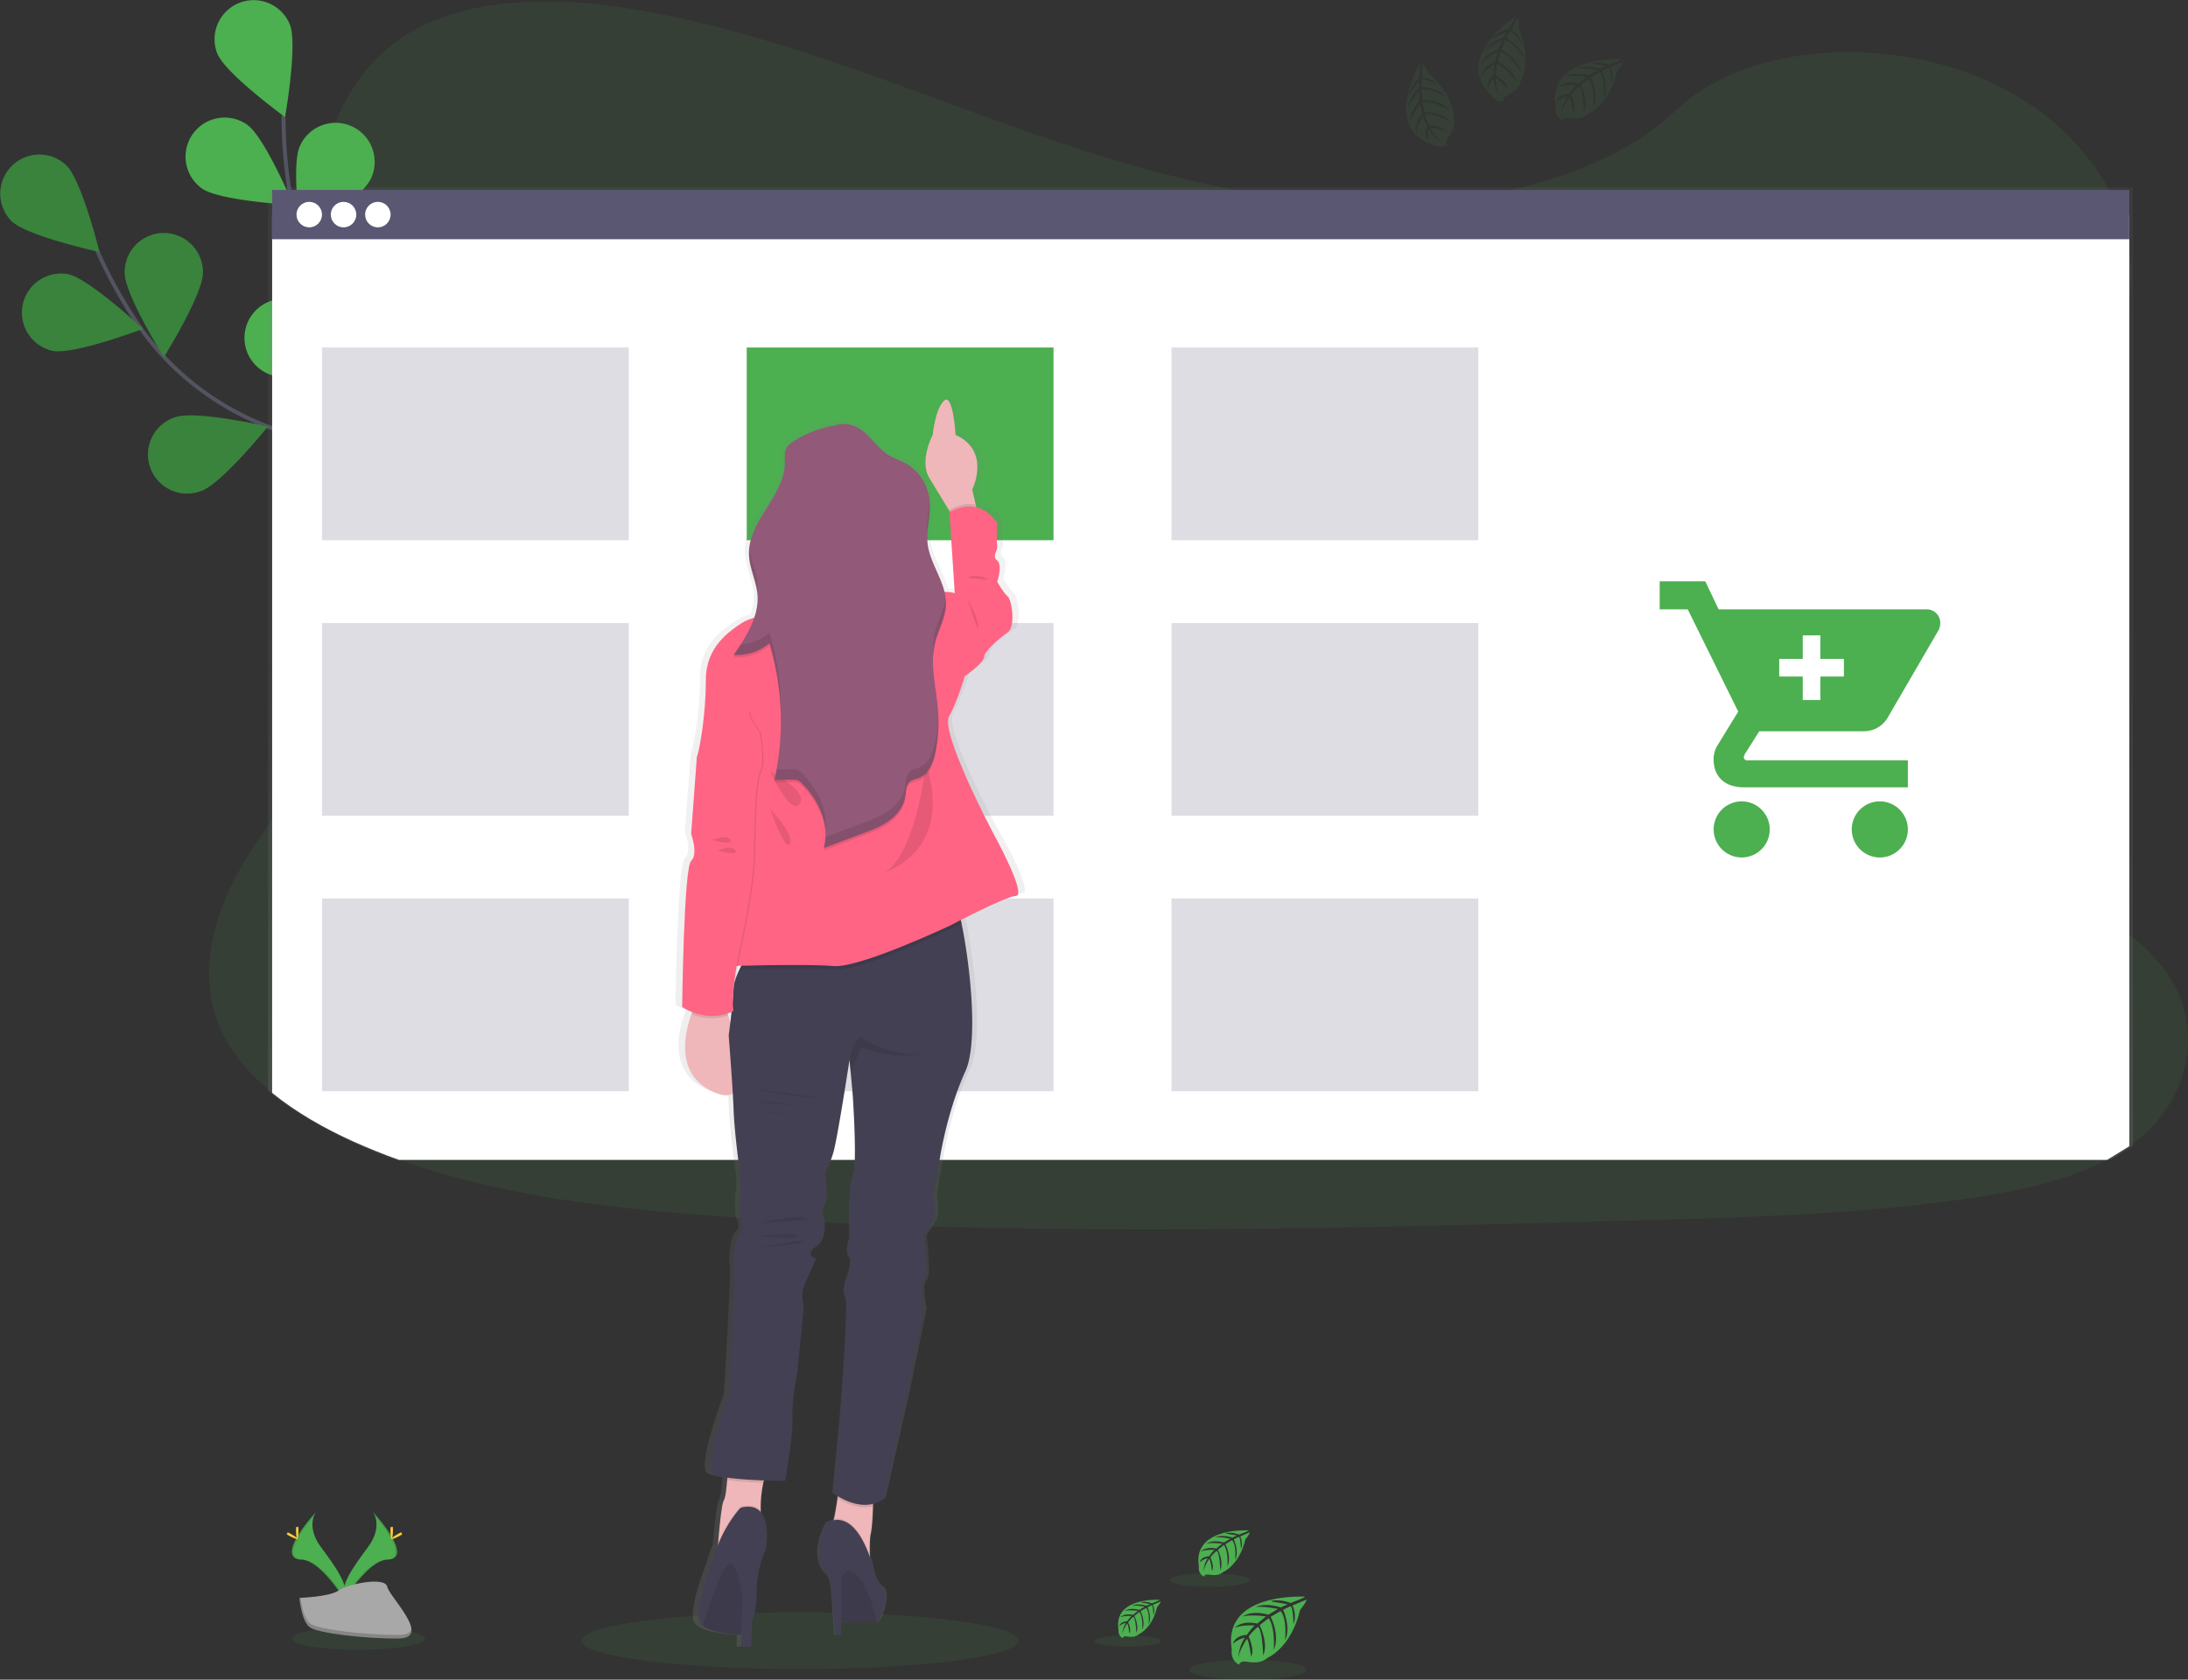
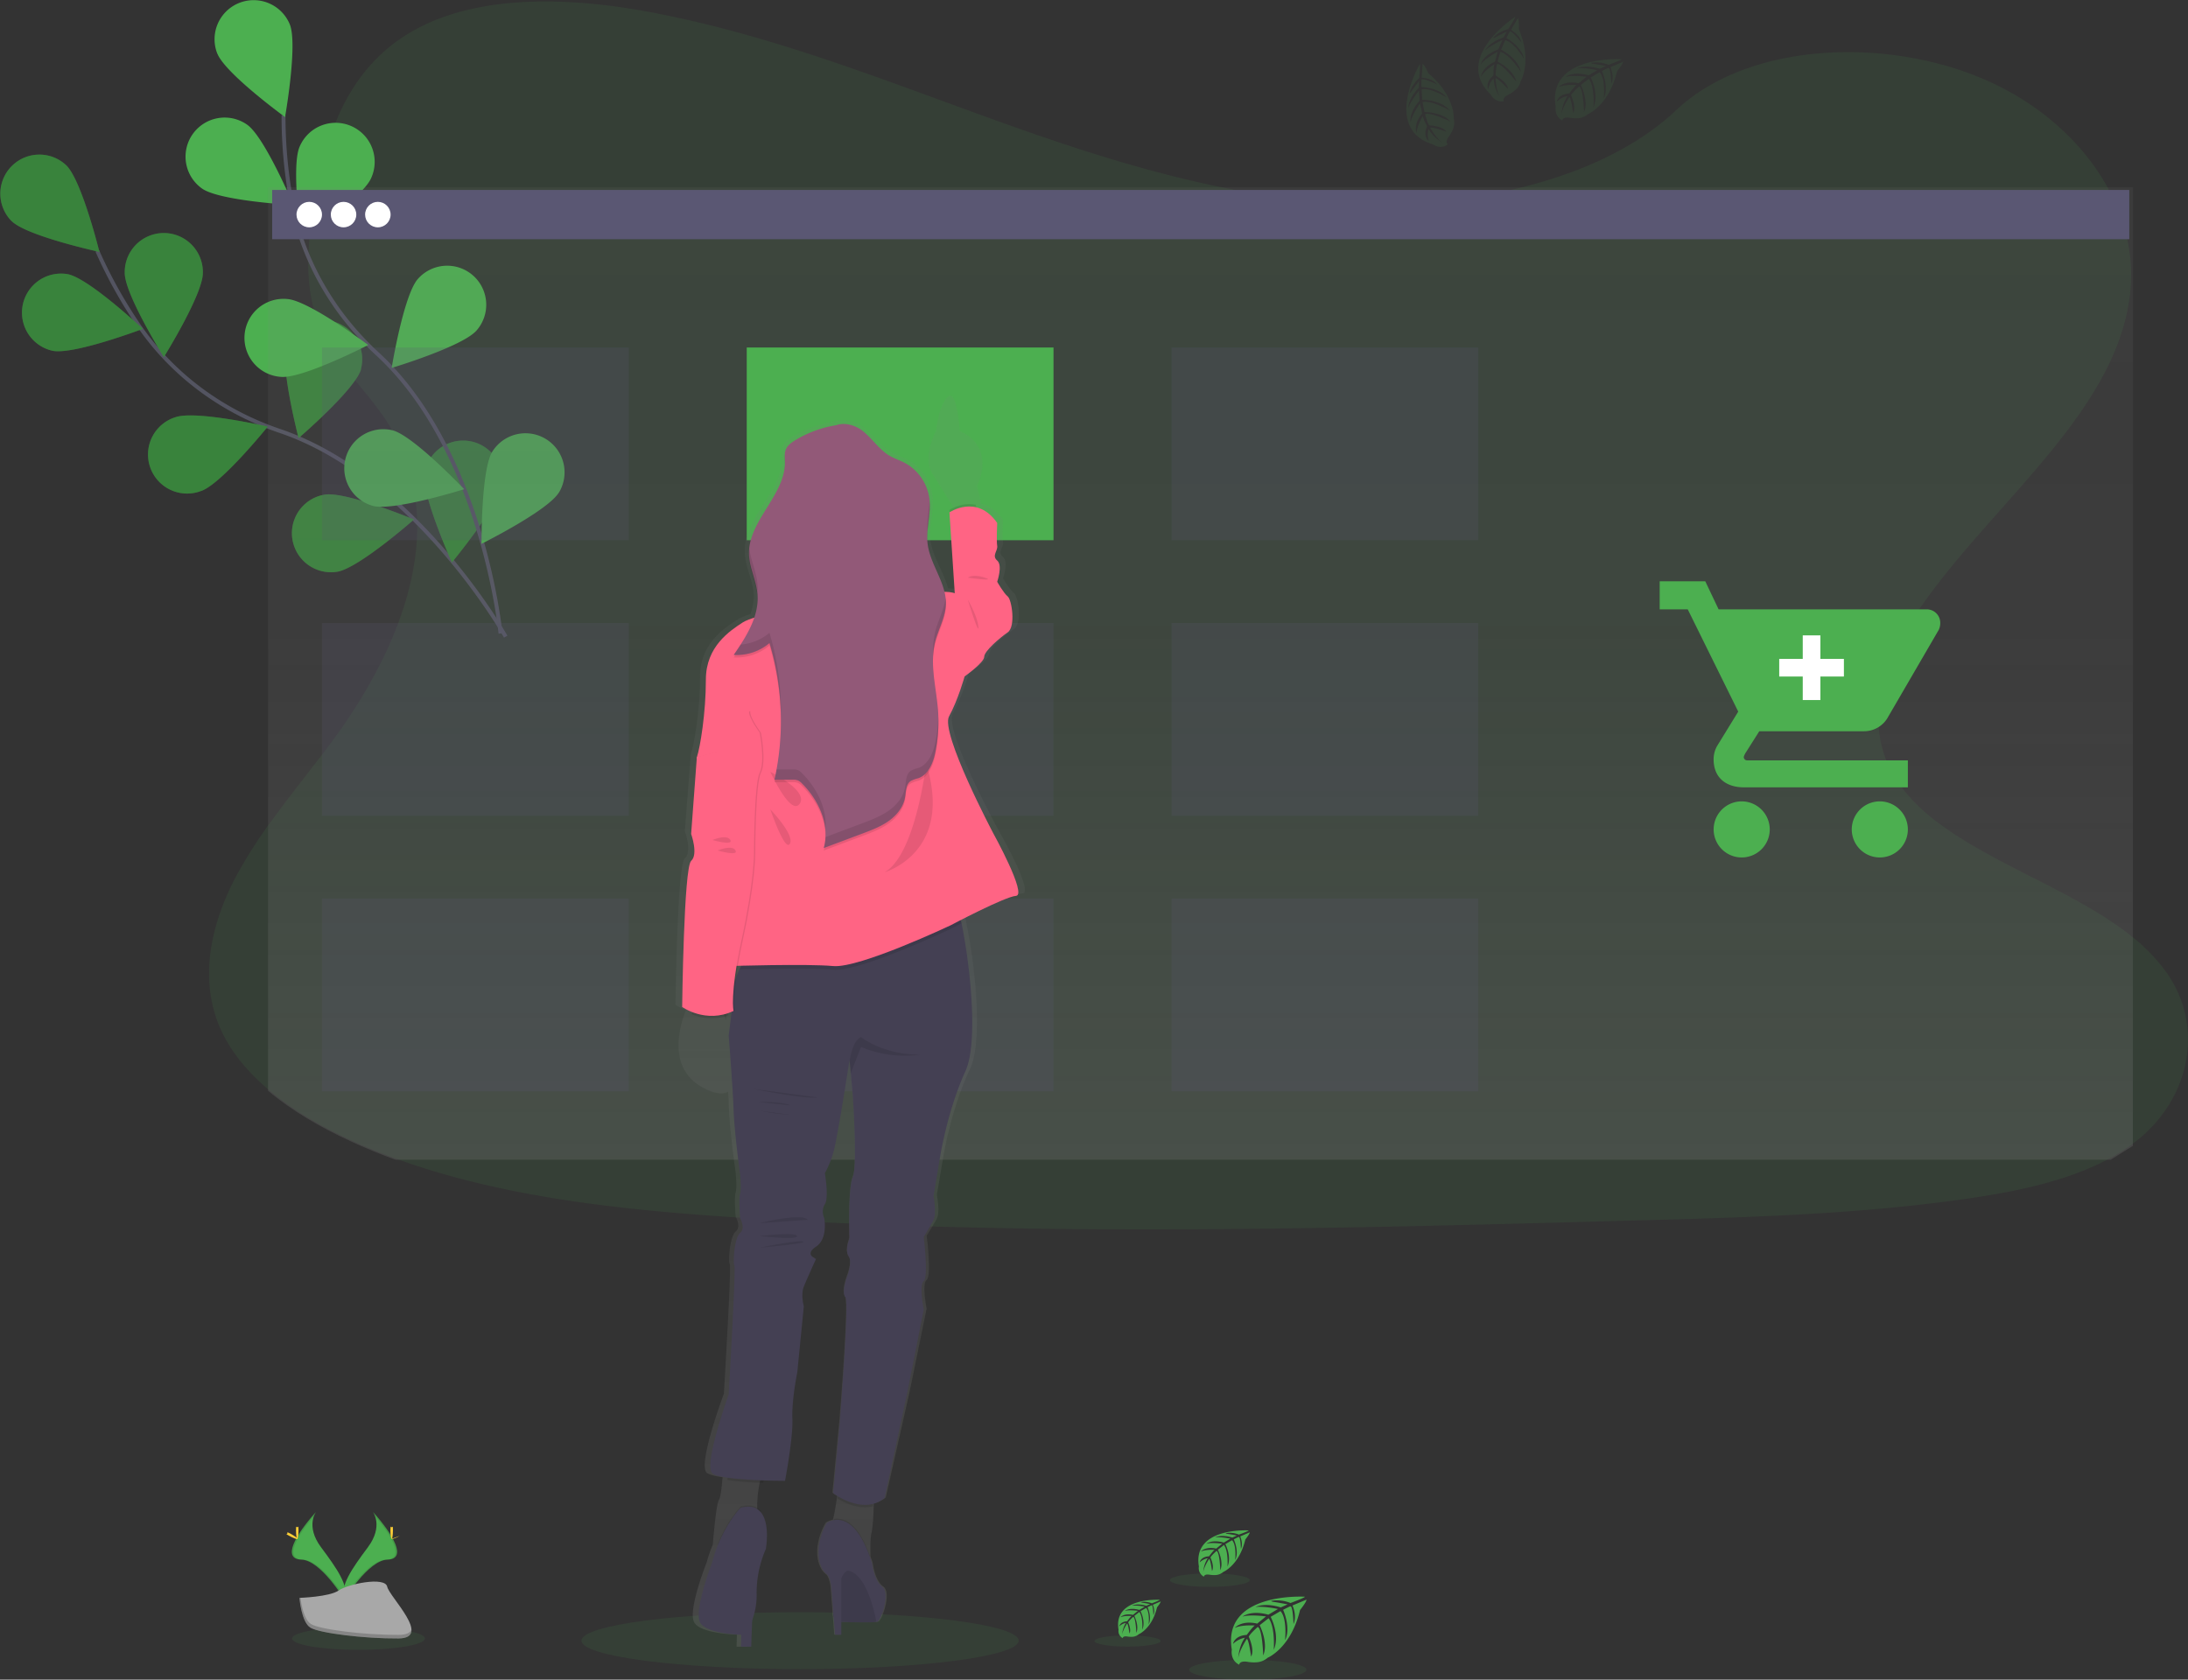
<svg xmlns="http://www.w3.org/2000/svg" xmlns:xlink="http://www.w3.org/1999/xlink" data-name="Layer 1" width="1116.21" height="857.08">
  <rect width="100%" height="100%" fill="#333333" stroke="none" />
  <defs>
    <linearGradient id="a" x1="654.32" y1="613.24" x2="654.32" y2="117" gradientUnits="userSpaceOnUse">
      <stop offset="0" stop-color="gray" stop-opacity=".25" />
      <stop offset=".54" stop-color="gray" stop-opacity=".12" />
      <stop offset="1" stop-color="gray" stop-opacity=".1" />
    </linearGradient>
    <linearGradient id="b" x1="475.65" y1="861.71" x2="475.65" y2="223.28" xlink:href="#a" />
  </defs>
  <path d="M1089.16 582.74c-1 .73-1.92 1.44-2.9 2.13a97.79 97.79 0 0 1-11.33 6.91c-20.58 10.85-45.95 16.15-70.66 19.75-55.42 8.08-112 9.65-168.34 11.19-152.23 4.18-304.83 8.35-456.69-1.28-60-3.8-121.32-10.16-175.69-29.66q-11.69-4.18-22.92-9.22c-15.15-6.81-29.7-15.1-41.8-25-11.37-9.28-20.59-19.94-26.1-32.06-11.49-25.24-5.41-53.59 7.71-78.33a243.42 243.42 0 0 1 18.39-28.77c10.13-13.93 21.3-27.46 31.49-41.38 36.26-49.48 59.92-112.08 26.45-162.83-9.62-14.58-23.52-27.38-31.36-42.6-10-19.47-9.23-41.09-6.05-62.09q.62-4 1.31-7.92c5.43-31.14 15.65-64.69 47.16-84.13 32.73-20.2 79.21-19.18 119.83-12 63.17 11.28 121.44 34.76 180.33 55.96s120.5 40.57 185.22 42.65c57.15 1.84 123.81-11.93 161.74-47.72 36.84-34.76 106.09-37.41 156-16.41 34.26 14.41 59.82 40.37 70.6 69.57a90.81 90.81 0 0 1 4.69 18.12 83.56 83.56 0 0 1 .84 17.09 92.64 92.64 0 0 1-.84 8.37c-8.34 57.62-68.37 103.07-104.86 154.54-17.83 25.14-30.42 55.34-18.16 82.45 18.7 41.31 83.73 56 123 86.74a92.4 92.4 0 0 1 19.3 19.8c19.05 27.36 12.02 64.31-16.36 86.13z" fill="#4caf50" opacity=".1" />
  <g data-name="flowers">
    <path d="M257.99 324.86s-46-81.52-115.32-105c-29.09-9.86-54.48-28.4-71.84-53.74A238 238 0 0 1 49.63 128" fill="none" stroke="#535461" stroke-miterlimit="10" stroke-width="2" />
    <path d="M6.04 112.91c7.9 7.63 44.68 15.63 44.68 15.63s-9-36.52-16.92-44.19a19.93 19.93 0 0 0-27.76 28.6zM26.85 179c10.79 2.14 46-11.19 46-11.19s-27.45-25.76-38.25-27.9A19.93 19.93 0 0 0 26.85 179zm75.75 71.54c10.4-3.6 34-32.87 34-32.87s-36.68-8.39-47.07-4.79a19.93 19.93 0 1 0 13 37.66zm69.5 41.19c10.86-1.8 39.1-26.65 39.1-26.65s-34.73-14.47-45.59-12.68a19.93 19.93 0 0 0 6.49 39.33zm-68.61-152.46c0 11-19.9 42.93-19.9 42.93s-19.94-31.91-19.95-42.91a19.93 19.93 0 1 1 39.85 0zm80.68 49.27c-3.29 10.5-31.84 35-31.84 35s-9.48-36.45-6.23-47a19.93 19.93 0 0 1 38 11.91zm71.84 58.55c-1.46 10.91-25.46 39.88-25.46 39.88s-15.5-34.28-14-45.19a19.93 19.93 0 0 1 39.5 5.31z" fill="#4caf50" />
    <path d="M6.04 112.91c7.9 7.63 44.68 15.63 44.68 15.63s-9-36.52-16.92-44.19a19.93 19.93 0 0 0-27.76 28.6zM26.85 179c10.79 2.14 46-11.19 46-11.19s-27.45-25.76-38.25-27.9A19.93 19.93 0 0 0 26.85 179zm75.75 71.54c10.4-3.6 34-32.87 34-32.87s-36.68-8.39-47.07-4.79a19.93 19.93 0 1 0 13 37.66zm69.5 41.19c10.86-1.8 39.1-26.65 39.1-26.65s-34.73-14.47-45.59-12.68a19.93 19.93 0 0 0 6.49 39.33zm-68.61-152.46c0 11-19.9 42.93-19.9 42.93s-19.94-31.91-19.95-42.91a19.93 19.93 0 1 1 39.85 0zm80.68 49.27c-3.29 10.5-31.84 35-31.84 35s-9.48-36.45-6.23-47a19.93 19.93 0 0 1 38 11.91zm71.84 58.55c-1.46 10.91-25.46 39.88-25.46 39.88s-15.5-34.28-14-45.19a19.93 19.93 0 0 1 39.5 5.31z" opacity=".25" />
    <path d="M255.34 323.24s-9-93.18-62.88-142.74c-22.59-20.8-38.29-48-43.9-78.24a238.15 238.15 0 0 1-3.92-43.45" fill="none" stroke="#535461" stroke-miterlimit="10" stroke-width="2" />
    <path d="M110.89 27.38c4.12 10.21 34.53 32.36 34.53 32.36s6.55-37.05 2.44-47.26a19.944 19.944 0 0 0-37 14.9zm-7.79 68.85c9 6.33 46.57 8.4 46.57 8.4S135.1 69.97 126.1 63.64a19.944 19.944 0 1 0-23 32.59zm40.31 96.08c11 .93 44.44-16.26 44.44-16.26s-30.13-22.53-41.1-23.45a19.93 19.93 0 1 0-3.34 39.71zm46.84 65.84c10.66 2.76 46.55-8.52 46.55-8.52s-25.89-27.3-36.54-30.06a19.93 19.93 0 0 0-10 38.58zm-.95-167.18c-4.45 10.06-35.59 31.17-35.59 31.17s-5.3-37.24-.85-47.31a19.93 19.93 0 1 1 36.44 16.14zm53.8 77.68c-7.26 8.27-43.29 19.1-43.29 19.1s6.08-37.12 13.35-45.39a19.922 19.922 0 1 1 29.94 26.29zm42 82.69c-5.76 9.38-39.44 26.14-39.44 26.14s-.28-37.62 5.48-47a19.945 19.945 0 0 1 34 20.86z" fill="#4caf50" />
  </g>
  <ellipse cx="408.16" cy="837.18" rx="111.53" ry="14.52" fill="#4caf50" opacity=".1" />
  <g data-name="floor flowers">
    <ellipse cx="182.88" cy="836.06" rx="33.88" ry="5.8" fill="#4caf50" opacity=".1" />
    <path d="M190.24 771.48s5.49 7.19-2.54 18-14.65 20-12 26.77c0 0 12.11-20.15 22-20.43s3.4-12.22-7.46-24.34z" fill="#4caf50" />
    <path d="M190.24 771.48a8.83 8.83 0 0 1 1.12 2.26c9.62 11.3 14.75 21.85 5.5 22.11-8.61.25-18.95 15.65-21.42 19.54a9.24 9.24 0 0 0 .29.89s12.11-20.15 22-20.43 3.37-12.25-7.49-24.37z" opacity=".1" />
    <path d="M200.45 780.64c0 2.53-.28 4.58-.63 4.58s-.64-2-.64-4.58.36-1.34.71-1.34.56-1.19.56 1.34z" fill="#ffd037" />
-     <path d="M203.96 783.66c-2.22 1.21-4.16 1.94-4.33 1.63s1.5-1.54 3.72-2.75 1.34-.33 1.51 0 1.32-.09-.9 1.12z" fill="#ffd037" />
+     <path d="M203.96 783.66c-2.22 1.21-4.16 1.94-4.33 1.63z" fill="#ffd037" />
    <path d="M161.22 771.48s-5.49 7.19 2.54 18 14.65 20 12 26.77c0 0-12.11-20.15-22-20.43s-3.38-12.22 7.46-24.34z" fill="#4caf50" />
    <path d="M161.22 771.48a8.83 8.83 0 0 0-1.12 2.26c-9.62 11.3-14.75 21.85-5.5 22.11 8.62.25 18.95 15.65 21.42 19.54a7.11 7.11 0 0 1-.29.89s-12.11-20.15-22-20.43-3.35-12.25 7.49-24.37z" opacity=".1" />
    <path d="M151.01 780.64c0 2.53.28 4.58.63 4.58s.64-2 .64-4.58-.36-1.34-.71-1.34-.56-1.19-.56 1.34z" fill="#ffd037" />
    <path d="M147.51 783.66c2.22 1.21 4.15 1.94 4.32 1.63s-1.5-1.54-3.72-2.75-1.34-.33-1.51 0-1.31-.09.91 1.12z" fill="#ffd037" />
    <path d="M152.76 815.34s15.36-.48 20-3.77 23.62-7.24 24.77-1.95 23.08 26.29 5.74 26.43-40.29-2.7-44.91-5.51-5.6-15.2-5.6-15.2z" fill="#a8a8a8" />
    <path d="M203.57 834.21c-17.34.14-40.29-2.7-44.91-5.51-3.52-2.15-4.92-9.84-5.39-13.38h-.51s1 12.38 5.59 15.2 27.57 5.65 44.91 5.51c5 0 6.74-1.82 6.64-4.46-.69 1.62-2.6 2.61-6.33 2.64z" opacity=".2" />
    <path d="M665.7 814.75s-42.28-2.55-37.29 27.08c0 0-1 5.23 3.75 7.61 0 0 .08-2.19 4.34-1.45a19.36 19.36 0 0 0 4.59.22 9.5 9.5 0 0 0 5.62-2.32s11.88-4.9 16.5-24.33c0 0 3.42-4.24 3.29-5.33l-7.14 3s2.44 5.15.52 9.43c0 0-.23-9.24-1.6-9-.28 0-3.71 1.78-3.71 1.78s4.2 9 1 15.48c0 0 1.2-11-2.34-14.83l-5 2.93s4.9 9.26 1.58 16.82c0 0 .85-11.59-2.63-16.11l-4.55 3.55s4.6 9.13 1.79 15.4c0 0-.36-13.49-2.78-14.51 0 0-4 3.51-4.59 5 0 0 3.15 6.62 1.2 10.12 0 0-1.2-9-2.19-9 0 0-4 6-4.38 10 0 0 .18-6.07 3.42-10.61a11.94 11.94 0 0 0-6.07 3.15s.62-4.21 7-4.58c0 0 3.28-4.52 4.16-4.79 0 0-6.4-.54-10.28 1.18 0 0 3.41-4 11.45-2.17l4.49-3.66s-8.42-1.16-12 .12c0 0 4.12-3.52 13.21-1l4.9-2.92s-7.19-1.55-11.47-1c0 0 4.52-2.44 12.9.2l3.5-1.57s-5.27-1-6.81-1.19-1.62-.59-1.62-.59a18.26 18.26 0 0 1 9.89 1.1s7.48-2.74 7.35-3.21z" fill="#4caf50" />
    <ellipse cx="636.58" cy="852.02" rx="29.92" ry="5.06" fill="#4caf50" opacity=".1" />
    <path d="M591.63 816.33s-23.84-1.44-21 15.27a4.08 4.08 0 0 0 2.12 4.29s0-1.24 2.45-.82a11.67 11.67 0 0 0 2.58.13 5.47 5.47 0 0 0 3.17-1.31s6.7-2.77 9.31-13.72c0 0 1.92-2.39 1.85-3l-4 1.71s1.37 2.91.29 5.32c0 0-.13-5.21-.9-5.09-.16 0-2.09 1-2.09 1s2.36 5 .58 8.73c0 0 .67-6.23-1.32-8.37l-2.83 1.66s2.76 5.22.89 9.48c0 0 .48-6.54-1.49-9.08l-2.56 2s2.59 5.15 1 8.68c0 0-.21-7.61-1.57-8.18a15.64 15.64 0 0 0-2.59 2.79s1.78 3.74.68 5.71c0 0-.68-5.07-1.23-5.09 0 0-2.24 3.36-2.47 5.66a12.15 12.15 0 0 1 1.92-6 6.72 6.72 0 0 0-3.42 1.77s.35-2.38 4-2.58c0 0 1.84-2.55 2.34-2.7 0 0-3.61-.31-5.8.66 0 0 1.93-2.24 6.46-1.22l2.53-2.07s-4.75-.65-6.76.07c0 0 2.32-2 7.45-.54l2.75-1.64a24.71 24.71 0 0 0-6.46-.56s2.55-1.37 7.27.11l2-.88s-3-.59-3.83-.68-.92-.33-.92-.33a10.32 10.32 0 0 1 5.58.62s4.09-1.53 4.02-1.8z" fill="#4caf50" />
    <ellipse cx="575.21" cy="837.35" rx="16.87" ry="2.85" fill="#4caf50" opacity=".1" />
    <path d="M637 780.92s-28.77-1.74-25.38 18.43a4.92 4.92 0 0 0 2.56 5.18s0-1.49 2.95-1a14.19 14.19 0 0 0 3.12.15 6.59 6.59 0 0 0 3.83-1.58s8.09-3.34 11.23-16.57c0 0 2.33-2.88 2.24-3.62l-4.86 2.07s1.66 3.51.36 6.42c0 0-.16-6.29-1.1-6.14-.18 0-2.52 1.21-2.52 1.21s2.86 6.11.7 10.54c0 0 .82-7.52-1.59-10.1l-3.42 2s3.34 6.3 1.08 11.45c0 0 .58-7.89-1.8-11l-3.1 2.41s3.14 6.21 1.23 10.48c0 0-.25-9.18-1.9-9.88 0 0-2.71 2.39-3.12 3.37 0 0 2.15 4.51.81 6.89 0 0-.81-6.11-1.48-6.14 0 0-2.7 4-3 6.83a14.71 14.71 0 0 1 2.32-7.22 8.13 8.13 0 0 0-4.13 2.14s.42-2.87 4.8-3.12c0 0 2.23-3.07 2.83-3.26 0 0-4.36-.36-7 .81 0 0 2.32-2.71 7.8-1.48l3.06-2.49s-5.74-.79-8.17.08c0 0 2.8-2.39 9-.65l3.33-2s-4.89-1-7.8-.67c0 0 3.07-1.66 8.78.13l2.38-1.06s-3.59-.71-4.64-.82-1.1-.4-1.1-.4a12.43 12.43 0 0 1 6.73.75s5.07-1.82 4.97-2.14z" fill="#4caf50" />
    <ellipse cx="617.19" cy="806.29" rx="20.37" ry="3.44" fill="#4caf50" opacity=".1" />
  </g>
  <g data-name="browser">
    <path d="M1130 606.13V117H178.65v461.07c12.15 10.14 26.76 18.67 42 25.68q11.26 5.19 23 9.49h875z" transform="translate(-41.9 -21.46)" fill="url(#a)" />
-     <path d="M1086.26 584.87V109.54H138.83v448.1c12.1 9.86 26.65 18.15 41.8 25q11.22 5 22.92 9.22h871.38z" fill="#fff" />
    <path fill="#5a5773" d="M138.84 96.93h947.42v25.14H138.84z" />
  </g>
  <g data-name="buttons" fill="#fff">
    <circle cx="157.76" cy="109.5" r="6.5" />
    <circle cx="175.26" cy="109.5" r="6.5" />
    <circle cx="192.76" cy="109.5" r="6.5" />
  </g>
  <g data-name="boxes">
    <path fill="#4caf50" d="M380.95 177.32h156.5v98.34h-156.5z" />
    <path fill="#5a5773" opacity=".2" d="M164.26 177.32h156.5v98.34h-156.5zm433.38 0h156.5v98.34h-156.5zM164.26 317.91h156.5v98.34h-156.5zm216.69 0h156.5v98.34h-156.5zm216.69 0h156.5v98.34h-156.5zM164.26 458.49h156.5v98.34h-156.5zm216.69 0h156.5v98.34h-156.5zm216.69 0h156.5v98.34h-156.5z" />
  </g>
  <g data-name="woman">
    <path d="M551.37 445.2s-28.11-51.38-23.37-59.74 8.23-20.46 8.23-20.46 10.38-7.1 10.38-10 8.22-9.61 12.55-12.53 2.16-16.71 0-18.38-5.59-7.52-5.59-7.52 3-8.35 0-10.86.44-5 0-7.52 0-11.69 0-11.69c-3.51-4.88-7.4-7.16-11.06-8l-.32-1.32-1.85-7.79s9-17.25-5.6-26.28a24.4 24.4 0 0 0-3.23-1.7s0-.42-.08-1.13c-.2-2.58-.81-9-2.12-13.21-.76-2.42-1.75-4.05-3-3.68a2 2 0 0 0-.82.47 9.12 9.12 0 0 0-1.55 1.83.41.41 0 0 1-.07.11 31.36 31.36 0 0 0-3.44 9.55 55.16 55.16 0 0 0-1 6 33 33 0 0 0-1.67 3.71c-1.77 4.59-3.84 12.54-.07 18.42 3.2 5 7.51 11.87 10.64 16.87l.1.16.19.31-.33.21v.77l.29 4.21 2.42 36.38a15.45 15.45 0 0 0-2.22-.47 20.17 20.17 0 0 0-3.23-.21c-2.11-8.29-7.9-16-9-24.66a22.87 22.87 0 0 1-.17-2.61c.09-5.45 1.45-10.92 1.34-16.36 0-1 0-2-.1-3 0-.27-.05-.55-.08-.83a24.59 24.59 0 0 0-13.37-18.63c-2.51-1.25-5.23-2.08-7.67-3.45-5.64-3.16-9.25-8.86-14.37-12.77-3.81-2.91-9.5-4.47-13.75-3a63.49 63.49 0 0 0-6.69 1.38 60.35 60.35 0 0 0-15.31 6.36c-.65.39-1.3.79-1.92 1.25a8.46 8.46 0 0 0-3.09 3.61 9.46 9.46 0 0 0-.48 3.89c0 .95 0 1.92.06 2.87-.28 16-17.52 28.38-18.94 44 0 .37-.06.74-.08 1.11v2.96c.25 6.85 3.81 13.23 4.46 20.05.06.61.09 1.21.1 1.82a30.24 30.24 0 0 1-1.77 9.18 26.87 26.87 0 0 0-6.21 2.52c-5.24 3.37-14.7 9.19-18.15 20.32a29.76 29.76 0 0 0-1.31 8.92 186.26 186.26 0 0 1-2.92 31.85 59.53 59.53 0 0 1-1.84 7.83 1.84 1.84 0 0 0-.06.77l-2.08 27-.37 4.75-.52 6.76s.15.41.37 1.1a31.8 31.8 0 0 1 .82 3.12 16.78 16.78 0 0 1 .27 7 4.82 4.82 0 0 1-1.46 2.57 1.08 1.08 0 0 0-.17.19c-.59.83-1.12 3.3-1.58 6.88-.18 1.4-.35 3-.52 4.66-1 10.65-1.62 26.59-2 39.77-.36 13-.49 23.27-.49 23.27a26.54 26.54 0 0 0 5.37 2.66c-.14.35-.29.71-.43 1.09a52.53 52.53 0 0 0-3.26 13.74c-.84 9.83 1.91 20.75 15.62 26.37a22.06 22.06 0 0 0 2.69.92c3 .8 5.21.58 6.84-.42 0 .59.07 1.16.1 1.73.14 2.44.26 4.67.32 6.54.43 11.7 3.33 32.16 3.33 32.16s1 8.36.13 10.86 0 12.53 0 12.53 3 5 0 7.52-3.89 15-3 16.71a.56.56 0 0 1 .05.19c.66 4.15-3.07 65.81-3.07 65.81s-3.53 9.44-6.34 19.24c-2.74 9.54-4.8 19.42-2.26 21.27 1.26.92 4.19 1.61 7.91 2.14 0 .41-.06.82-.1 1.24-.36 4.41-.93 9.16-1.75 10.36-1.19 1.7-2.44 14.88-3.05 22l-.06.79a73.7 73.7 0 0 0-3.22 9.34s-9.57 24-6.33 30.23a5.11 5.11 0 0 0 1.19 1.47 2.7 2.7 0 0 0 .31.28c4.61 3.69 16.16 4.46 20.35 4.63l-.16 5.94v.22h5.45v-.15c0-.75.12-4.19.3-8.79 0-.82.06-1.68.1-2.56 0-.69.07-1.39.1-2.11a37 37 0 0 0 2.37-13.35 58.58 58.58 0 0 1 2.1-15.48 43 43 0 0 1 2.77-7.55s1.7-9-.67-15.37a11.1 11.1 0 0 0-2-3.46v-2a57.69 57.69 0 0 1 1.28-12.82 1.42 1.42 0 0 1 0-.2c.08-.35.17-.68.26-1l.06-.22 1.77.06c5.43.15 9.42.15 9.42.15s4.33-22.14 3.9-31.74v-1.3c-.15-9.54 2.62-22.51 2.62-22.51l3.49-33.85s-1.73-5.86 0-10c1.07-2.58 3.28-7.37 4.82-10.67.72-1.53 1.29-2.73 1.53-3.25l.14-.28a6.47 6.47 0 0 1-1.54-.77c-1.41-.94-2.67-2.78 1.55-5.49 6.49-4.18 4.33-14.62 4.33-14.62s-1.91-3.76.34-7.1 0-15.87 0-15.87a52.47 52.47 0 0 0 4.44-10.45c1.61-5 5.68-29.45 7.6-41.24.63-3.87 1-6.37 1-6.37l.06.61.06.66.54 5.57.07.74 1 10.53s2 27.68.75 38.53v.2a12.82 12.82 0 0 1-.73 3.29c-2.3 5.2-1.88 25.86-1.76 30.43v.92c0 .25-1.63 4.08-1.22 7.06a4.53 4.53 0 0 0 .79 2.1 5.32 5.32 0 0 1 .77 3.25v.1a11.81 11.81 0 0 1-.12 1.44 27.46 27.46 0 0 1-1.52 5.66s-2.32 6.1-1.44 9.29a2.94 2.94 0 0 0 .57 1.13 2.67 2.67 0 0 1 .33 1.2.43.43 0 0 0 0 .11c.81 6.73-1.28 36.44-2.52 52.7-.5 6.42-.86 10.74-.86 10.74l-3.43 35.5.34.24c.39.28 1.12.76 2.1 1.34v.08l-.15 1.07c-.49 3.42-1.15 7.4-1.87 10.44-.06.23-.11.45-.17.66a9.57 9.57 0 0 0-3.67 1.47c-7.28 12.93-4.06 23.18 0 26.16 1.15.84 1.93 3.19 2.45 6.11l1 12.89v1.48a3.84 3.84 0 0 0 .19 1.18l.31 3.91.42 5.44h3.32V849h.18c5.24.18 13.69.4 17.37.11h.1c.39 0 .72-.07 1-.11a2.51 2.51 0 0 0 .58-.16c1.95-.94 6.81-14.72 2.43-17.85s-5.35-12-5.35-12c-.38-1.16-.76-2.26-1.15-3.31V815c-.12-4.29-.07-8.94.52-11.46.66-2.77 1-8.59 1.14-13.69v-1.27a17.07 17.07 0 0 0 2.23-.73l.16-.07a15.71 15.71 0 0 0 3.73-2.21L506 731.33l1.29-6.31 7.35-35.89s-2.59-12.53 0-14.61c.95-.76 1.21-4 1.15-7.75-.1-6.56-1.15-14.81-1.15-14.81s3.46-5.43 5.2-8.77 0-12.11 0-12.11l3.41-20.08s3.9-23.81 13.41-43.86c7-14.75 2.54-54.58-2-75.78-.12-.55-.24-1.09-.36-1.61v-.08c2.14-1.06 4.76-2.34 7.56-3.68l1.06-.5c3.55-1.67 7.31-3.39 10.68-4.82l.22-.09a74.58 74.58 0 0 1 7.43-2.78 12.47 12.47 0 0 1 2.28-.47c6.01-.39-12.16-32.13-12.16-32.13zm-135.31 67.95h1.8c-.21.39-.41.79-.61 1.19-.12.24-.24.47-.35.71-.66 1.37-1.27 2.77-1.77 4.14.2-1.48.45-3.09.73-4.81.07-.38.14-.83.2-1.23zm-4.86 26.07a.74.74 0 0 0 0-.14l-.15-.47c-.11-.32-.21-.64-.31-1q.93-.28 1.89-.63h.13v.33c-.05.47-.11.94-.17 1.4a1 1 0 0 1 0 .18c0 .38-.09.74-.13 1.1-.09.72-.18 1.42-.26 2.09-.19-.63-.38-1.25-.58-1.86-.2-.33-.31-.67-.42-1z" transform="translate(-41.9 -21.46)" fill="url(#b)" />
-     <path d="M499.1 263.46l-10.8 3.82-3.92-6.5c-3-5-7.16-11.84-10.23-16.81-5.42-8.74 1.67-22.06 1.67-22.06s1.28-13.37 5.84-17.49 5.83 17.49 5.83 17.49c18.31 8.32 8.5 27.89 8.5 27.89l1.78 7.76z" fill="#efb7b9" />
    <path d="M499.1 263.46l-10.8 3.82-3.92-6.5v-.57s6.19-4.25 13.41-2.65z" opacity=".1" />
    <path d="M481.66 307.26l5.41-4.58-2.71-41.22s14-9.58 24.36 5.41c0 0-.42 9.16 0 11.66s-2.91 5 0 7.49 0 10.83 0 10.83 3.29 5.83 5.37 7.49 4.17 15.41 0 18.32-11.99 9.58-11.99 12.49-10 10-10 10l-8.78-11.61z" fill="#ff6484" />
-     <path d="M364.66 557.48c-20.18-8.56-15.7-29.47-11.9-40a54.46 54.46 0 0 1 2.67-6.24l11.32-6.87s2.31 5.89 4.78 13.79c5.73 18.38 12.32 47.47-6.87 39.32zm27.74 190.79a34 34 0 0 0-3 8.42 60.81 60.81 0 0 0-1.3 14.33c.08 3.33.36 5.51.36 5.51l-22.48 15.46s.13-1.81.35-4.47c.58-7.08 1.79-20.22 2.93-21.92.79-1.18 1.34-5.92 1.69-10.32s.49-8.26.49-8.26 27.05-10.14 20.96 1.25zm53.09 11.09s0 4.3-.16 9.3-.46 10.9-1.09 13.65c-.58 2.52-.62 7.15-.51 11.42.15 5 .51 9.5.51 9.5s-22.95-21.7-20.61-23.42c.63-.46 1.25-2.31 1.82-4.77.7-3 1.33-7 1.8-10.4.56-4.05.91-7.31.91-7.31z" fill="#efb7b9" />
    <path d="M392.4 748.27a34 34 0 0 0-3 8.42 183.72 183.72 0 0 1-18.4-1.41c.34-4.3.49-8.26.49-8.26s27-10.14 20.91 1.25zm53.09 11.09s0 4.3-.16 9.3c-7.16 1.83-14.52-1.83-18.08-4 .56-4.05.91-7.31.91-7.31z" opacity=".1" />
    <path d="M492.48 546.66c-9.16 20-12.91 43.72-12.91 43.72l-3.33 20s1.67 8.74 0 12.07-5 8.75-5 8.75 2.5 20.4 0 22.48 0 14.57 0 14.57l-8.33 42-11.66 54.12c-11.24 9.17-26.2-2.49-26.2-2.49l3.3-35.39s5-62 2.92-64.54.83-10.41.83-10.41 2.92-7.5.84-10.41.41-9.16.41-9.16-.83-25.4 1.67-31.23 0-41.89 0-41.89l-1-11.23-.58-6.22-.05-.61s-.38 2.49-1 6.35c-1.84 11.75-5.76 36.1-7.31 41.11a53.53 53.53 0 0 1-4.27 10.41s2.16 12.49 0 15.82-.33 7.08-.33 7.08 2.08 10.41-4.17 14.57 0 6.25 0 6.25-4.58 10-6.24 14.15 0 10 0 10l-3.33 33.72s-2.92 14.15-2.5 23.73-3.75 31.64-3.75 31.64-32.06 0-37-3.75 8.25-40.33 8.25-40.33 3.75-64.12 2.91-65.78 0-14.16 2.92-16.65 0-7.5 0-7.5-.83-10 0-12.49-.13-10.83-.13-10.83-2.79-20.4-3.2-32.06-2.5-37.88-2.5-37.88 2.18-16.22 2.51-23.94c.12-2.84 1.39-6.39 3-9.73a86.81 86.81 0 0 1 6.2-10.88s98.65-29.16 102.79-26.26c1.1.77 2.7 6 4.28 13.57 4.4 21.15 8.7 60.85 1.96 75.55z" fill="#444053" />
    <circle cx="431.7" cy="263.46" r="28.73" fill="#a1616a" />
    <path d="M490.52 471.13c-3.31 1.7-5.53 2.87-5.53 2.87s-46.63 22.07-59.89 20.82c-10.26-1-36.45-.43-47.86-.15a86.81 86.81 0 0 1 6.2-10.88s98.66-29.15 102.8-26.25c1.1.79 2.7 6 4.28 13.59z" opacity=".1" />
    <path d="M411.71 309.34s-26.61 4.2-32.89 8.32-18.72 12.08-18.72 29.15-2.91 34.56-4.58 39.55 26.23 45.38 26.23 45.38l-10 61.21s40-1.25 53.32 0S485 472.13 485 472.13s27.48-14.57 33.31-15-11.66-32.06-11.66-32.06-27.07-51.2-22.49-59.53 7.94-20.4 7.94-20.4l-5-42.46s-7.49-2.5-13.74 2.08-27.48 2.08-27.48 2.08z" fill="#ff6484" />
    <path d="M366.54 383.45l-10.44 2.91-2.89 39.18s3.75 10.41 0 13.74-4.58 74.53-4.58 74.53 12.08 8.74 26.23 2.08c0 0-2.08-7.91 4.17-36.64s6.24-43.3 6.24-43.3 0-35.81 2.92-41.64 0-20.4 0-20.4-5.83-7.91-5.42-10.82-16.23 20.36-16.23 20.36z" opacity=".1" />
    <path d="M371.53 518.19a26.59 26.59 0 0 1-18.77-.68 54.46 54.46 0 0 1 2.67-6.24l11.32-6.87s2.35 5.89 4.78 13.79z" opacity=".1" />
    <path d="M365.91 383.45l-10.41 2.91-2.91 39.18s3.75 10.41 0 13.74-4.58 74.53-4.58 74.53 12.09 8.73 26.23 2.04c0 0-2.08-7.91 4.16-36.64s6.25-43.3 6.25-43.3 0-35.81 2.91-41.64 0-20.4 0-20.4-5.83-7.91-5.41-10.82-16.24 20.4-16.24 20.4z" fill="#ff6484" />
    <path d="M472.5 389.69s-5.41 46.63-21.24 55.38c0 0 35.39-9.99 21.24-55.38zm-79.52 4.17s19.56 9.57 15 16.23-15-16.23-15-16.23zm0 19.15s12.49 12.91 10 17.49-10-17.49-10-17.49zm100.75-107s4.9 8.32 5.37 13.74-5.37-13.74-5.37-13.74zm0-11.24s2.46-2.09 8.74 0-8.74 0-8.74 0zm-24.04 243.35a57.9 57.9 0 0 1-30.45-3.9l-5.25 13.44-.58-6.22c.86-5.22 2.53-10.81 5.83-12.22 0 0 11.56 9.21 30.45 8.9zm-85.41 17.49s25.61 5.31 32.79 4.37zm2.66 6.71s10.93-.47 16.39 1.72zm1.25 4.53a98 98 0 0 0 15.14 2zm-.63 57.3c.47-.31 21.86-5.31 24.52-1.72zm0 6.56s18.58-2.19 19.05 0-19.05 0-19.05 0zm0 5.93s19.83-4.1 22.17-3.1-22.17 3.1-22.17 3.1zm.94 139.9L366.02 792s.13-1.81.35-4.47c5-12.3 11.51-18.79 11.51-18.79 5.07-1.32 8.27-.1 10.26 2.29.08 3.32.36 5.51.36 5.51z" opacity=".1" />
    <path d="M390.69 790.43a55.79 55.79 0 0 0-4.69 23 35.67 35.67 0 0 1-4.76 18.51 18.24 18.24 0 0 1-1.58 2.26s-15.62-.13-21.09-4.66a5.41 5.41 0 0 1-1.47-1.8c-3.13-6.24 6.09-30.13 6.09-30.13 4.84-18.42 14.67-28.26 14.67-28.26 17.51-4.53 12.83 21.08 12.83 21.08z" fill="#444053" />
-     <path d="M381.24 831.89a18.24 18.24 0 0 1-1.58 2.26s-15.62-.13-21.09-4.66c2.69-8.9 11.27-35.83 15.29-31.25 3.78 4.3 6.41 24.99 7.38 33.65z" opacity=".1" />
    <path d="M379.1 799.91l-1.09 40.34h5.24s.85-35.39 3.19-40.34-7.34 0-7.34 0z" fill="#444053" />
    <path d="M444.24 803.23s-22.95-21.7-20.61-23.42c.63-.46 1.25-2.31 1.82-4.77 4.41-.77 12 1.07 18.28 18.69.15 5 .51 9.5.51 9.5z" opacity=".1" />
    <path d="M447.67 827.43a2.33 2.33 0 0 1-.55.16c-2.7.47-12.65.2-18.22 0a3.94 3.94 0 0 1-3.81-3.93c0-1.5 0-3.33-.12-5.28-.26-6.16-1-13.49-3.21-15.14-3.91-3-7-13.18 0-26.07 0 0 13.42-10.25 23.1 20.56 0 0 .94 8.79 5.15 11.91s-.46 16.9-2.34 17.79z" fill="#444053" />
    <path d="M447.1 827.59c-2.7.47-12.65.2-18.22 0a3.94 3.94 0 0 1-3.81-3.93c0-1.5 0-3.33-.12-5.28 1.69-7.46 4.12-15.14 7.25-16.89.02-.01 9.49-1.08 14.9 26.1z" opacity=".1" />
    <path fill="#444053" d="M423.46 800.58l2.52 33.57h3.2v-36.43l-5.72 2.86z" />
    <path d="M431.28 217.68a57.42 57.42 0 0 0-25.62 8.23c-2 1.21-4 2.68-4.83 4.85-.72 1.88-.42 4-.39 6 .27 17.22-18.93 30.25-18.33 47.46.24 6.83 3.67 13.19 4.3 20 1.05 11.36-5.67 21.81-12.11 31.22a25.86 25.86 0 0 0 18.25-6.05 138.39 138.39 0 0 1 2.55 69.75h9.21a7 7 0 0 1 2.69.33 6.76 6.76 0 0 1 2.13 1.59c8.61 8.57 14.38 21.24 11.09 32.94l19.6-7.35c4.69-1.76 9.45-3.55 13.53-6.45s7.5-7.11 8.36-12.05c.53-3 .36-6.58 2.83-8.32a15.4 15.4 0 0 1 3.86-1.43c5.38-1.9 7.76-8.12 8.86-13.72a79 79 0 0 0 1.25-20.87c-.87-11.7-4.33-23.58-1.48-35 1.61-6.41 5.19-12.38 5.48-19 .47-10.91-8.06-20.31-9.33-31.16-.89-7.56 1.84-15.21.95-22.77a24.46 24.46 0 0 0-12.87-18.57c-2.41-1.24-5-2.07-7.38-3.44-5.43-3.15-8.9-8.82-13.83-12.72s-13.14-5.37-16.85-.3z" opacity=".1" />
    <path d="M431.28 216.43a57.42 57.42 0 0 0-25.62 8.23c-2 1.21-4 2.68-4.83 4.85-.72 1.88-.42 4-.39 6 .27 17.22-18.93 30.25-18.33 47.47.24 6.82 3.67 13.18 4.3 20 1.05 11.36-5.67 21.81-12.11 31.23a26 26 0 0 0 18.25-6.05 138.34 138.34 0 0 1 2.55 69.73h9.21a7 7 0 0 1 2.69.34 6.58 6.58 0 0 1 2.13 1.58c8.61 8.58 14.38 21.24 11.09 32.94l19.6-7.35c4.69-1.76 9.45-3.55 13.53-6.45s7.5-7.11 8.36-12.05c.53-3 .36-6.58 2.83-8.32a15.4 15.4 0 0 1 3.86-1.43c5.38-1.9 7.76-8.12 8.86-13.72a79 79 0 0 0 1.28-20.89c-.87-11.7-4.33-23.58-1.48-35 1.61-6.41 5.19-12.38 5.48-19 .47-10.91-8.06-20.31-9.33-31.16-.89-7.56 1.84-15.2.95-22.77a24.48 24.48 0 0 0-12.87-18.57c-2.41-1.24-5-2.07-7.38-3.43-5.43-3.16-8.9-8.83-13.83-12.73s-13.14-5.37-16.85-.3z" fill="#925978" />
    <path d="M400.42 231.35a11.12 11.12 0 0 0-.06 1.16c.03-.38.05-.77.06-1.16zm72.68 40.03c.36-5.3 1.54-10.62 1.1-15.9-.33 5.3-1.51 10.62-1.1 15.9zm-86.69 26.35c-.58-6.2-3.47-12-4.15-18.19a22.8 22.8 0 0 0-.15 3.42c.24 6.75 3.59 13.06 4.27 19.78a27 27 0 0 0 .03-5.01zm90.69 24.63a42.88 42.88 0 0 0-1 12.42 37.65 37.65 0 0 1 1-7.21c1.61-6.41 5.19-12.38 5.48-19a20.61 20.61 0 0 0-.16-3.52c-.78 5.95-3.89 11.49-5.32 17.31zm-84.55.54a26 26 0 0 1-14.76 6c-1.14 1.78-2.32 3.52-3.49 5.24a26 26 0 0 0 18.25-6.05 138 138 0 0 1 5.82 37.45 138.31 138.31 0 0 0-5.82-42.64zm84.74 55.29c-1.1 5.6-3.48 11.82-8.86 13.71a15 15 0 0 0-3.86 1.44c-2.47 1.74-2.3 5.34-2.83 8.32-.86 4.94-4.27 9.14-8.36 12s-8.84 4.7-13.53 6.46l-18.7 7a25.81 25.81 0 0 1-.9 5.55l19.6-7.35c4.69-1.76 9.45-3.55 13.53-6.45s7.5-7.11 8.36-12.05c.53-3 .36-6.58 2.83-8.32a15.4 15.4 0 0 1 3.86-1.43c5.38-1.9 7.76-8.12 8.86-13.72a78.42 78.42 0 0 0 1.41-17.7 78.3 78.3 0 0 1-1.41 12.54zm-68.13 16.35a6.61 6.61 0 0 0-2.13-1.59 7.15 7.15 0 0 0-2.69-.34h-8.17c-.32 1.74-.66 3.48-1 5.21h9.21a7 7 0 0 1 2.69.34 6.58 6.58 0 0 1 2.13 1.58c6.3 6.28 11.07 14.74 11.89 23.42 1.01-10.38-4.37-21.06-11.93-28.62zm-45.69 34.08s7.44-3.12 9.1 0-9.1 0-9.1 0zm2.63 5.35s7.44-3.12 9.11 0-9.11 0-9.11 0z" opacity=".1" />
  </g>
  <path d="M827.21 30.22s-38.05-2.29-33.56 24.37c0 0-.89 4.71 3.38 6.85 0 0 .07-2 3.9-1.31a17.51 17.51 0 0 0 4.13.2 8.57 8.57 0 0 0 5.04-2.09s10.69-4.41 14.85-21.89c0 0 3.08-3.82 3-4.8l-6.42 2.75s2.19 4.63.46 8.48c0 0-.2-8.32-1.44-8.12-.25 0-3.33 1.6-3.33 1.6s3.77 8.07.92 13.94c0 0 1.08-9.94-2.1-13.35l-4.54 2.69s4.41 8.33 1.42 15.13c0 0 .77-10.43-2.37-14.49l-4.1 3.19s4.15 8.17 1.65 13.81c0 0-.33-12.15-2.51-13.06 0 0-3.58 3.16-4.12 4.46 0 0 2.83 6 1.07 9.1 0 0-1.08-8.08-2-8.12 0 0-3.57 5.36-3.94 9a19.51 19.51 0 0 1 3.07-9.55 10.67 10.67 0 0 0-5.46 2.84s.55-3.79 6.34-4.13c0 0 2.95-4.06 3.74-4.31 0 0-5.76-.48-9.25 1.07 0 0 3.07-3.58 10.31-2l4-3.3s-7.58-1-10.8.11c0 0 3.7-3.16 11.89-.86l4.4-2.63s-6.46-1.4-10.31-.89c0 0 4.06-2.19 11.6.18l3.15-1.41s-4.74-.93-6.12-1.08-1.46-.53-1.46-.53a16.36 16.36 0 0 1 8.89 1s6.73-2.43 6.62-2.85zM772.98 8.6s-32 20.71-12.59 39.52c0 0 2.07 4.32 6.78 3.52 0 0-1.12-1.64 2.37-3.37a17.36 17.36 0 0 0 3.45-2.29 8.61 8.61 0 0 0 2.83-4.67s6-9.9-1-26.44c0 0 .22-4.9-.46-5.62l-3.54 6s4.51 2.43 5.4 6.55c0 0-5.09-6.57-6-5.68-.18.18-1.74 3.27-1.74 3.27s7.83 4.26 9 10.67c0 0-5-8.65-9.61-9.5l-2.08 4.8s8.5 4.1 10.12 11.35c0 0-5.57-8.86-10.5-10.27l-1.4 5s8.2 4.16 9.51 10.2c0 0-7.46-9.58-9.76-9 0 0-1 4.66-.68 6 0 0 5.82 3.12 6.26 6.7 0 0-5.66-5.87-6.39-5.38 0 0 .3 6.43 2.17 9.61a19.53 19.53 0 0 1-3.18-9.51 10.7 10.7 0 0 0-2.72 5.52s-1.8-3.38 2.67-7.08c0 0 0-5 .45-5.69 0 0-4.92 3-6.82 6.34 0 0 .36-4.7 7.15-7.68l1.3-5.05s-6.72 3.66-8.63 6.49c0 0 1.11-4.74 9.06-7.74l2-4.73s-6 2.71-8.84 5.4c0 0 2-4.18 9.46-6.73l1.7-3s-4.37 2.06-5.57 2.76-1.49.44-1.49.44a16.39 16.39 0 0 1 7.75-4.47s3.91-5.96 3.57-6.24zm-48.7 24.13s-19.13 33 6.7 40.93c0 0 3.81 2.91 7.64 0 0 0-1.73-.94.59-4.07a17.51 17.51 0 0 0 2-3.6 8.64 8.64 0 0 0 .41-5.45s.85-11.54-12.9-23.11c0 0-2-4.46-3-4.79l-.43 7s5.12.12 7.79 3.39c0 0-7.52-3.55-7.9-2.36-.08.24-.07 3.7-.07 3.7s8.99.27 12.99 5.45c0 0-8.4-5.43-12.87-4.11l.32 5.22s9.43-.2 14.16 5.53c0 0-9-5.37-14-4.39l1 5.09s9.2 0 13.1 4.78c0 0-11-5.16-12.79-3.63 0 0 1.21 4.62 2.13 5.69 0 0 6.6.14 8.62 3.13 0 0-7.71-2.67-8.14-1.89 0 0 3.19 5.59 6.3 7.57a19.53 19.53 0 0 1-7.15-7 10.71 10.71 0 0 0 .08 6.15s-3.14-2.19-.84-7.52c0 0-2.3-4.46-2.17-5.27 0 0-3 4.93-3.2 8.74 0 0-1.82-4.35 2.88-10.08l-1.13-5.1s-4.33 6.31-4.75 9.7c0 0-1.16-4.73 4.57-11l-.38-5.11s-4.14 5.15-5.42 8.82c0 0-.14-4.62 5.37-10.29l.15-3.45s-3 3.81-3.71 5-1.13 1.02-1.13 1.02a16.46 16.46 0 0 1 4.88-7.51s.72-7.09.3-7.18z" opacity=".1" data-name="leaves" fill="#4caf50" />
  <path d="M888.53 408.91a14.31 14.31 0 1 0 14.31 14.31 14.35 14.35 0 0 0-14.31-14.31zm-41.84-112.29v14.31H861l25.76 52.18-10.77 17.53a13.76 13.76 0 0 0-1.79 6.8c0 9.58 6.55 14.31 15.43 14.31h83.67v-13.76h-81.92a1.69 1.69 0 0 1-1.79-1.79 9 9 0 0 1 .76-1.78l7.15-11.29h53.31a14 14 0 0 0 12.52-7.51l25.77-44.31a8.31 8.31 0 0 0 .72-3.58 6.88 6.88 0 0 0-7.16-6.8H876.75l-6.8-14.31zm112.29 112.29a14.31 14.31 0 1 0 14.32 14.31 14.35 14.35 0 0 0-14.32-14.31z" fill="#4caf50" />
  <path fill="#fff" d="M940.67 336.21h-12v-12h-9v12h-12v9h12v12h9v-12h12v-9z" />
</svg>